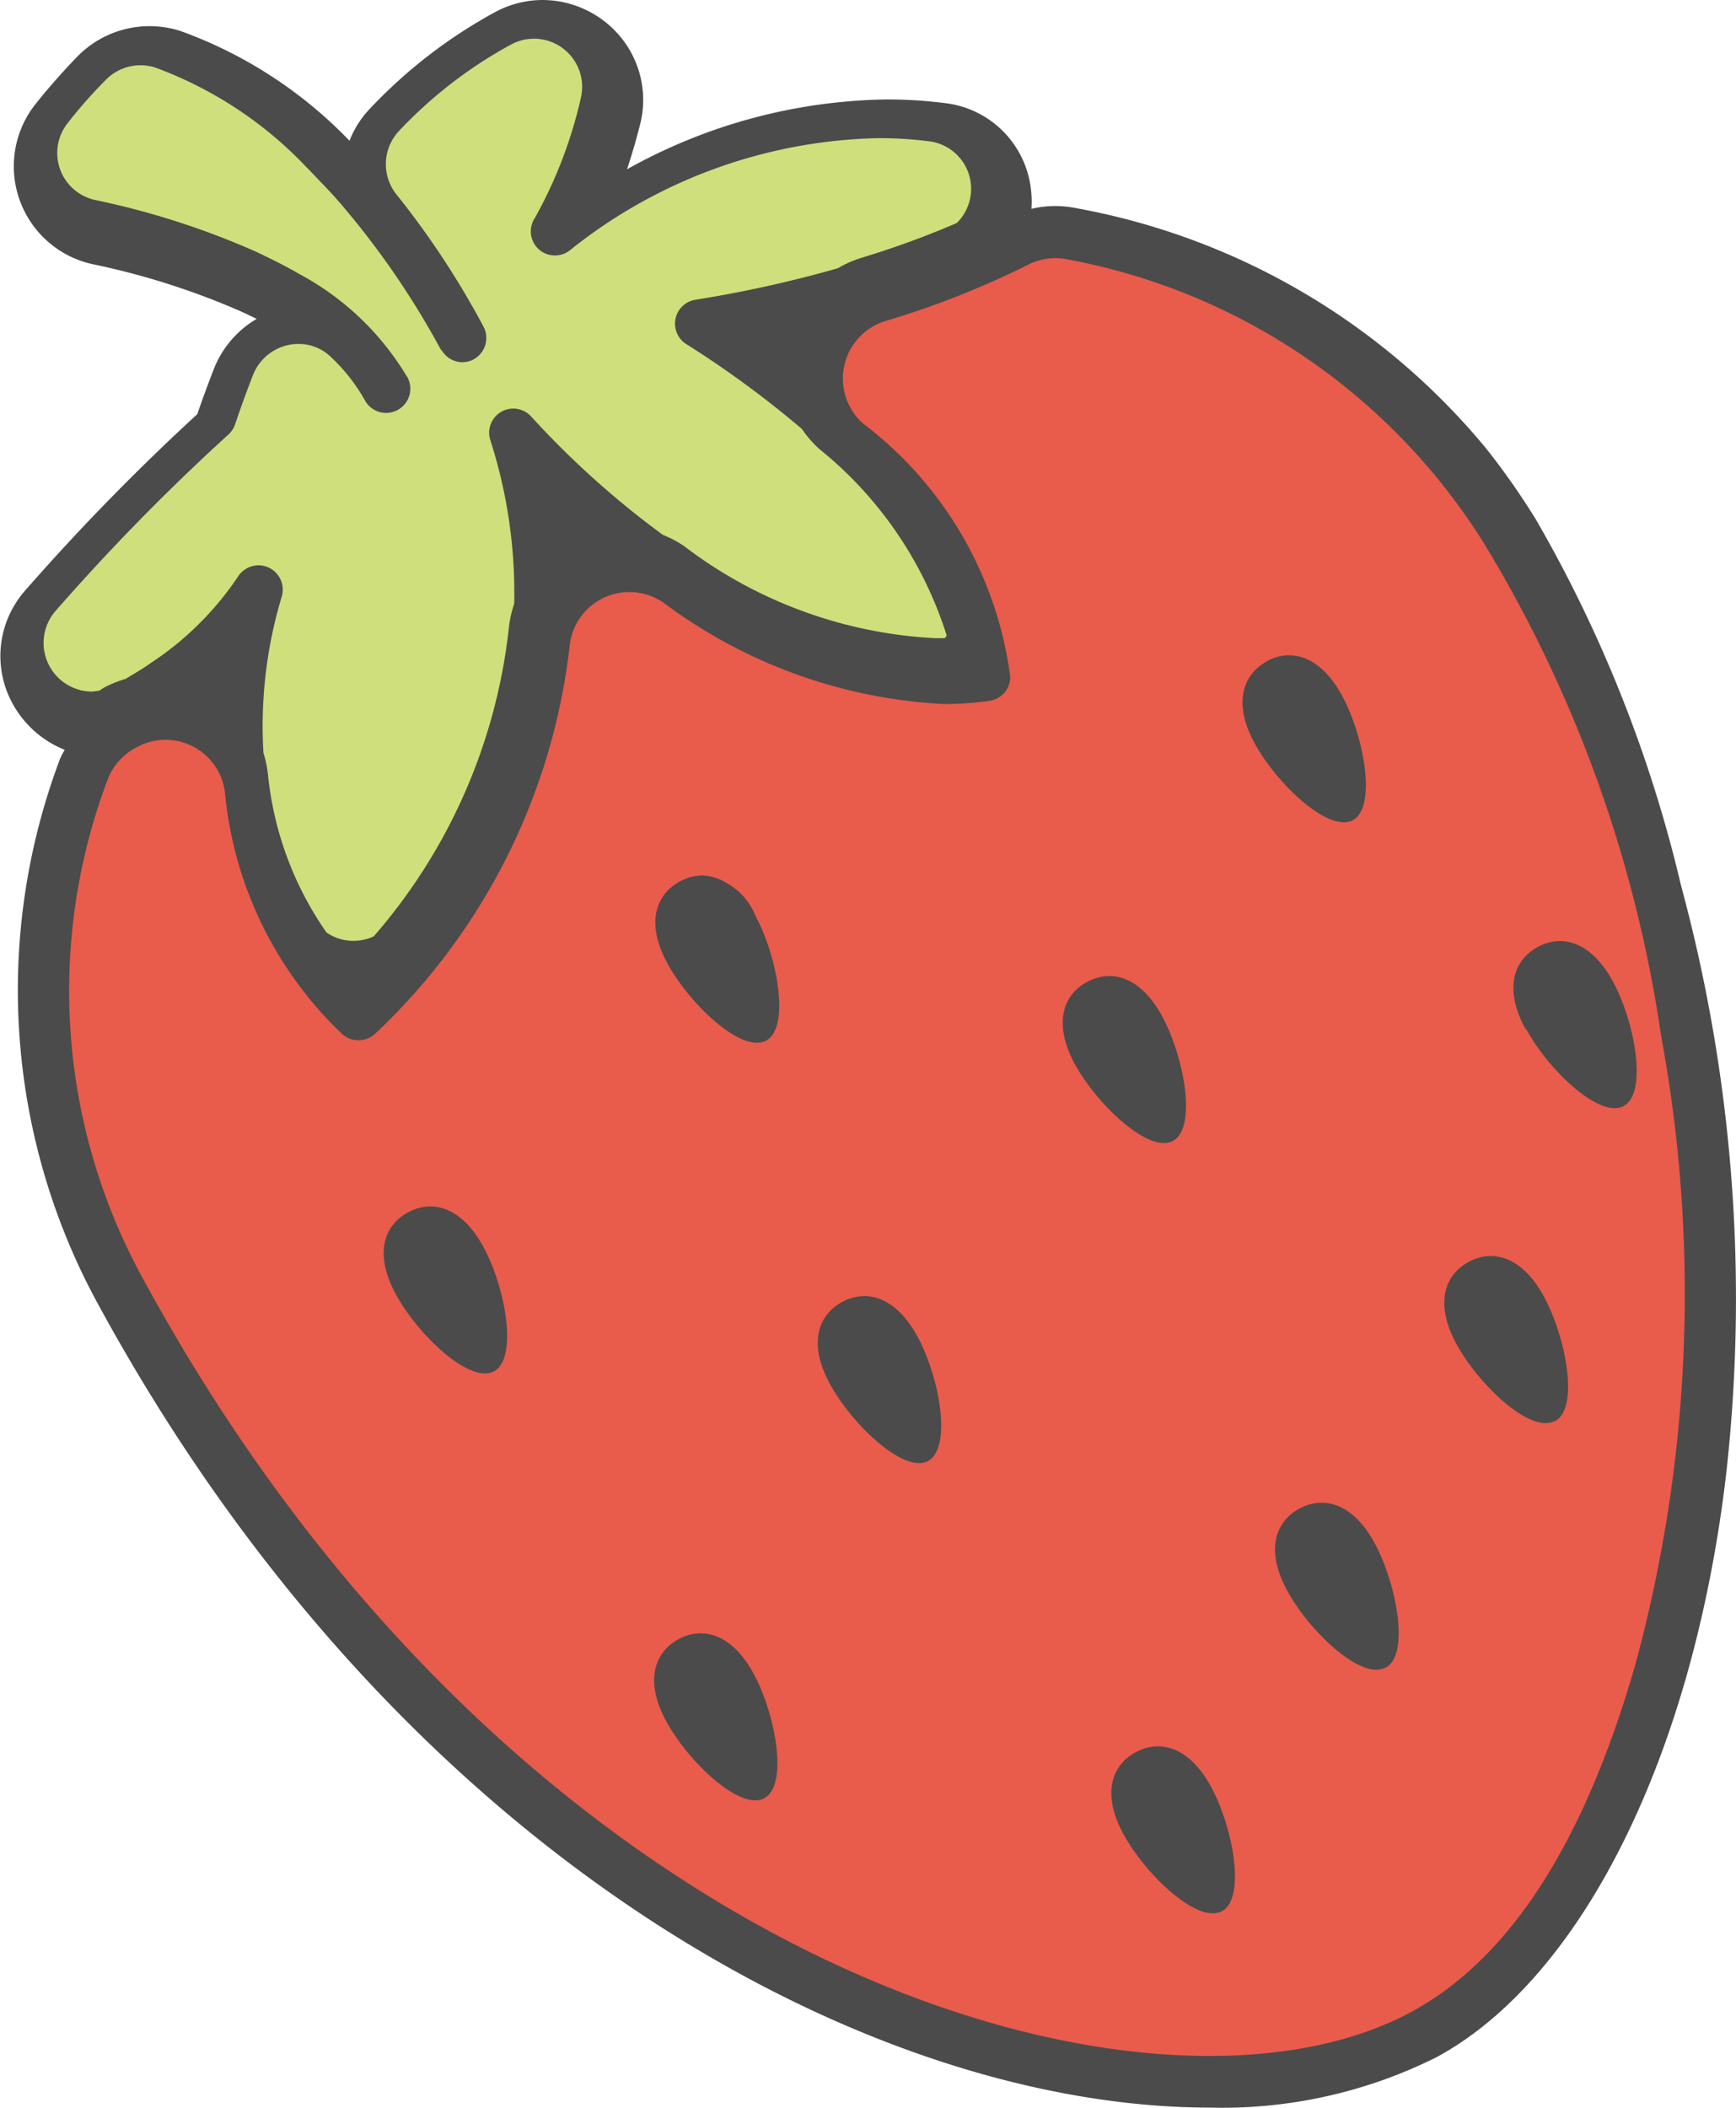
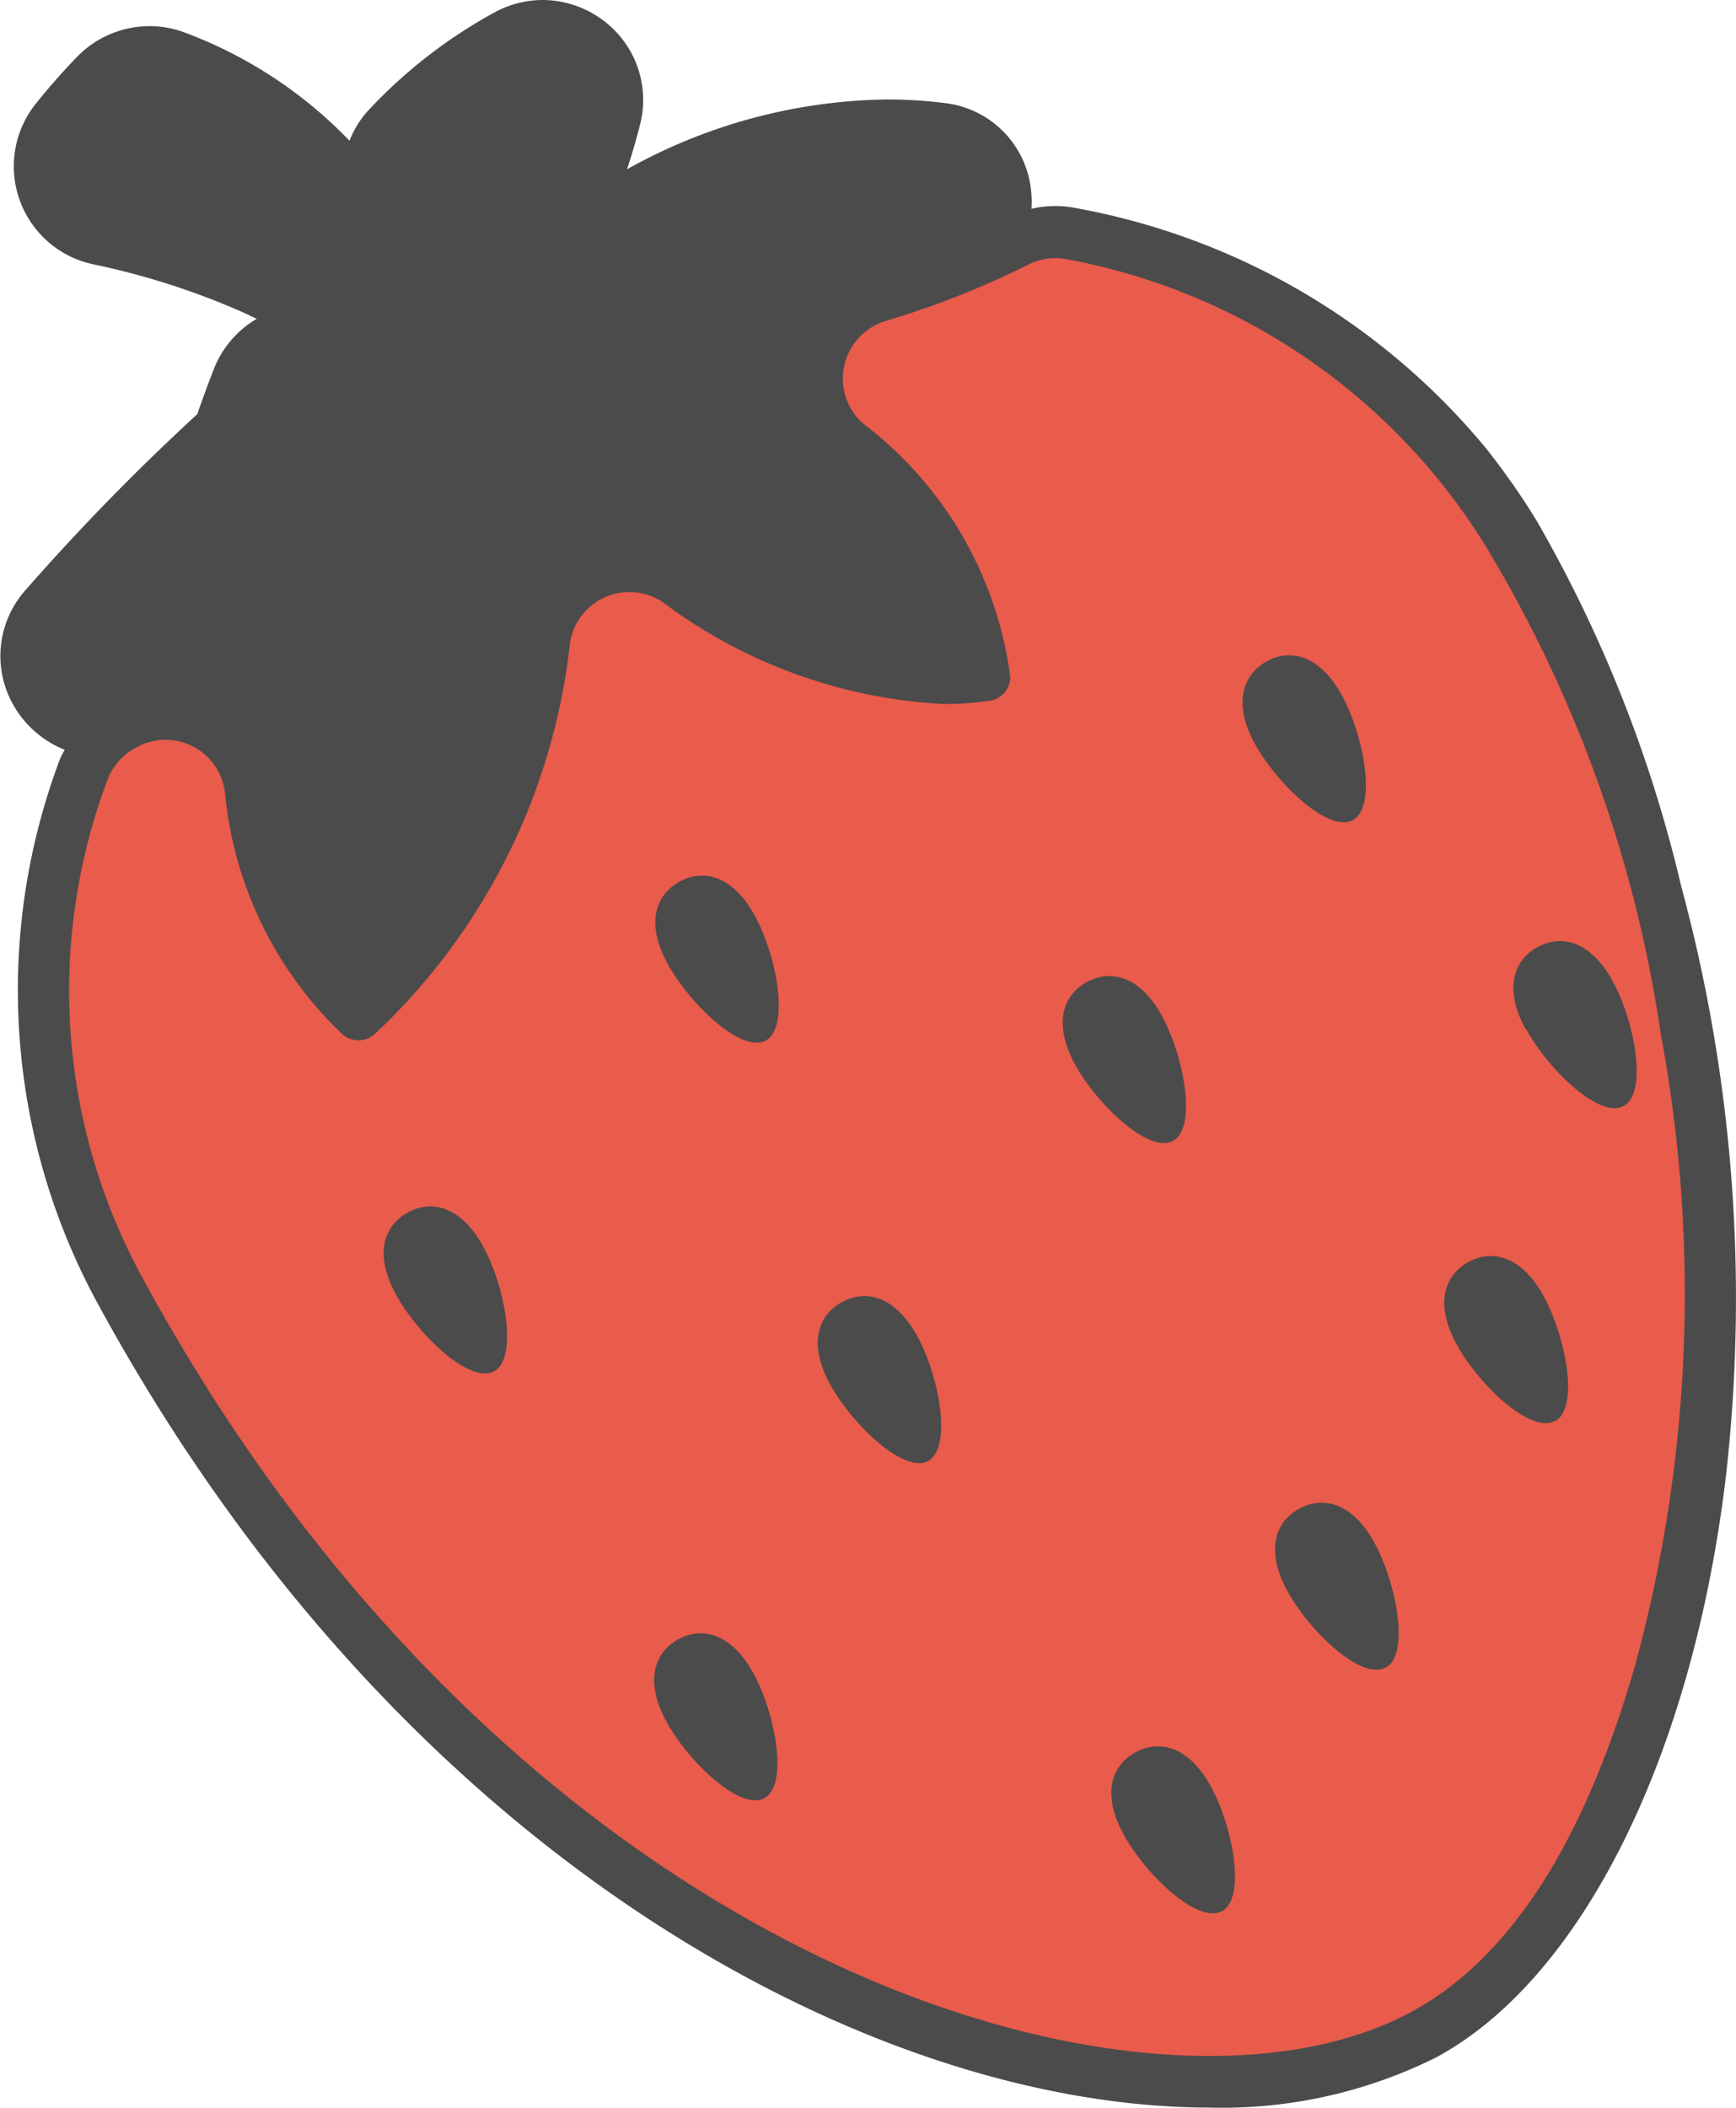
<svg xmlns="http://www.w3.org/2000/svg" width="20.513" height="24.903" viewBox="0 0 20.513 24.903">
  <defs>
    <style>.cls-1{fill:#4b4b4b;}.cls-2{fill:#e95b4b;}.cls-3{fill:#cfdf7c;}</style>
  </defs>
  <g id="レイヤー_2" data-name="レイヤー 2">
    <g id="レイヤー_2-2" data-name="レイヤー 2">
      <path class="cls-1" d="M19.864,10.463a15.915,15.915,0,0,0-1.71-4.317,8.562,8.562,0,0,0-.6-.856A8.181,8.181,0,0,0,12.7,2.456a1.218,1.218,0,0,0-.512.011,1.175,1.175,0,0,0-.006-.229,1.156,1.156,0,0,0-1-1.018,5.4,5.4,0,0,0-.7-.045A6.46,6.46,0,0,0,7.409,2c.053-.159.105-.335.154-.528a1.169,1.169,0,0,0-.21-1.01A1.2,1.2,0,0,0,6.412,0a1.188,1.188,0,0,0-.56.142A5.915,5.915,0,0,0,4.37,1.285a1.144,1.144,0,0,0-.24.378A5.234,5.234,0,0,0,2.138.368,1.194,1.194,0,0,0,.909.673C.732.857.563,1.049.42,1.229A1.183,1.183,0,0,0,1.1,3.122a8.844,8.844,0,0,1,1.774.569l.159.076a1.19,1.19,0,0,0-.509.6c-.067.172-.132.349-.193.526A26.763,26.763,0,0,0,.3,6.973a1.169,1.169,0,0,0-.19,1.262,1.216,1.216,0,0,0,.655.623,1.032,1.032,0,0,0-.053.1,7.737,7.737,0,0,0,.415,6.39c3.568,6.6,9.184,9.55,13.168,9.55a5.664,5.664,0,0,0,2.677-.594c1.726-.933,3.04-3.581,3.427-6.91A18.651,18.651,0,0,0,19.864,10.463Z" />
      <path class="cls-2" d="M17.566,6.469A7.389,7.389,0,0,0,12.591,3.06a.711.711,0,0,0-.452.072,10.474,10.474,0,0,1-1.675.66A.711.711,0,0,0,10.194,5a4.485,4.485,0,0,1,1.744,3,.286.286,0,0,1-.246.279,3.721,3.721,0,0,1-.54.038,6.044,6.044,0,0,1-3.316-1.2.71.71,0,0,0-1.107.532,7.447,7.447,0,0,1-2.306,4.572.29.29,0,0,1-.186.068.285.285,0,0,1-.2-.079A4.522,4.522,0,0,1,2.659,9.371a.707.707,0,0,0-1.03-.551l-.013.007a.722.722,0,0,0-.337.363,7.069,7.069,0,0,0,.386,5.871c4.447,8.224,11.947,10.363,15.011,8.707,1.459-.789,2.22-2.612,2.652-4.12a16.717,16.717,0,0,0,.3-7.412A15.5,15.5,0,0,0,17.566,6.469ZM5.838,16.2c-.286.155-.9-.432-1.16-.909s-.142-.815.144-.969.633-.066.891.41S6.124,16.044,5.838,16.2Zm3.194,5.043c-.285.155-.9-.432-1.159-.908s-.141-.815.144-.97.633-.065.89.411S9.318,21.088,9.032,21.242Zm.017-8.95c-.287.154-.9-.433-1.161-.909s-.141-.815.145-.97.633-.065.89.41S9.334,12.137,9.049,12.292Zm1.918,4.967c-.285.153-.9-.433-1.16-.91s-.141-.815.144-.969.633-.066.891.41S11.253,17.1,10.967,17.259ZM12.7,12.57c-.257-.477-.141-.816.145-.97s.633-.066.89.411.411,1.313.125,1.467S12.961,13.046,12.7,12.57Zm1.736,10.008c-.285.154-.9-.433-1.16-.909s-.142-.815.144-.969.633-.066.891.41S14.725,22.424,14.439,22.578Zm.533-14.767c.286-.155.633-.066.891.411s.411,1.313.125,1.467-.9-.432-1.16-.908S14.687,7.965,14.972,7.811Zm1.4,11.889c-.286.154-.9-.432-1.159-.909s-.142-.815.144-.969.633-.066.89.41S16.661,19.546,16.375,19.7Zm2-2.913c-.285.154-.9-.433-1.159-.909s-.142-.815.143-.97.633-.066.891.411S18.663,16.632,18.377,16.787Zm-.343-4.63c-.258-.476-.142-.815.145-.97s.631-.065.889.411.411,1.313.126,1.468S18.291,12.633,18.034,12.157Z" />
-       <path class="cls-1" d="M8.3,10.344a.549.549,0,0,0-.262.069c-.286.155-.4.494-.145.97.229.423.742.934,1.054.934a.225.225,0,0,0,.107-.025c.285-.155.132-.992-.126-1.469A.754.754,0,0,0,8.3,10.344Z" />
-       <path class="cls-3" d="M1.176,8.158c.02-.012.038-.027.059-.038a1.364,1.364,0,0,1,.249-.1c.1-.06.206-.121.3-.189A3.657,3.657,0,0,0,2.814,6.809a.291.291,0,0,1,.241-.131.288.288,0,0,1,.271.38,5.3,5.3,0,0,0-.213,1.836,1.392,1.392,0,0,1,.053.252,3.951,3.951,0,0,0,.691,1.869.558.558,0,0,0,.318.1.579.579,0,0,0,.241-.053,6.647,6.647,0,0,0,1.595-3.63,1.351,1.351,0,0,1,.065-.3A5.894,5.894,0,0,0,5.794,5.2a.285.285,0,0,1,.488-.273A10.567,10.567,0,0,0,7.833,6.319a1.268,1.268,0,0,1,.247.13,5.342,5.342,0,0,0,2.967,1.09c.039,0,.077,0,.116,0l.024-.029A4.605,4.605,0,0,0,9.676,5.3a1.334,1.334,0,0,1-.2-.232,11.86,11.86,0,0,0-1.362-1,.286.286,0,0,1,.11-.528A14.3,14.3,0,0,0,9.9,3.169a1.335,1.335,0,0,1,.278-.123,10.641,10.641,0,0,0,1.127-.411A.566.566,0,0,0,11,1.672a4.684,4.684,0,0,0-.621-.04A6.026,6.026,0,0,0,6.736,2.955a.285.285,0,0,1-.416-.38,5.3,5.3,0,0,0,.542-1.411A.569.569,0,0,0,6.039.526,5.273,5.273,0,0,0,4.711,1.551a.573.573,0,0,0-.024.749A10.067,10.067,0,0,1,5.716,3.864a.288.288,0,0,1-.127.385.283.283,0,0,1-.125.03.287.287,0,0,1-.238-.13.239.239,0,0,1-.021-.026,9.846,9.846,0,0,0-1.18-1.717c-.063-.073-.129-.146-.2-.219s-.131-.139-.2-.208A4.69,4.69,0,0,0,1.84.8a.573.573,0,0,0-.593.147C1.085,1.11.93,1.286.8,1.454a.568.568,0,0,0,.326.909,9.432,9.432,0,0,1,1.9.611c.087.041.171.082.256.125s.17.088.251.136A3.289,3.289,0,0,1,4.8,4.435l.014.021a.286.286,0,0,1-.115.387.285.285,0,0,1-.388-.115,2.131,2.131,0,0,0-.4-.51.552.552,0,0,0-.384-.155.579.579,0,0,0-.538.368c-.072.186-.143.379-.211.581a.285.285,0,0,1-.081.123A25.663,25.663,0,0,0,.655,7.219a.575.575,0,0,0,.428.951A.608.608,0,0,0,1.176,8.158Z" />
      <path class="cls-1" d="M9.378,4.18c0-.023.014-.045.02-.067l-.176.038.144.106C9.37,4.231,9.372,4.206,9.378,4.18Z" />
-       <path class="cls-1" d="M6.935,6.473c-.067-.058-.132-.114-.193-.169.012.086.017.169.026.253A1.185,1.185,0,0,1,6.935,6.473Z" />
    </g>
  </g>
</svg>